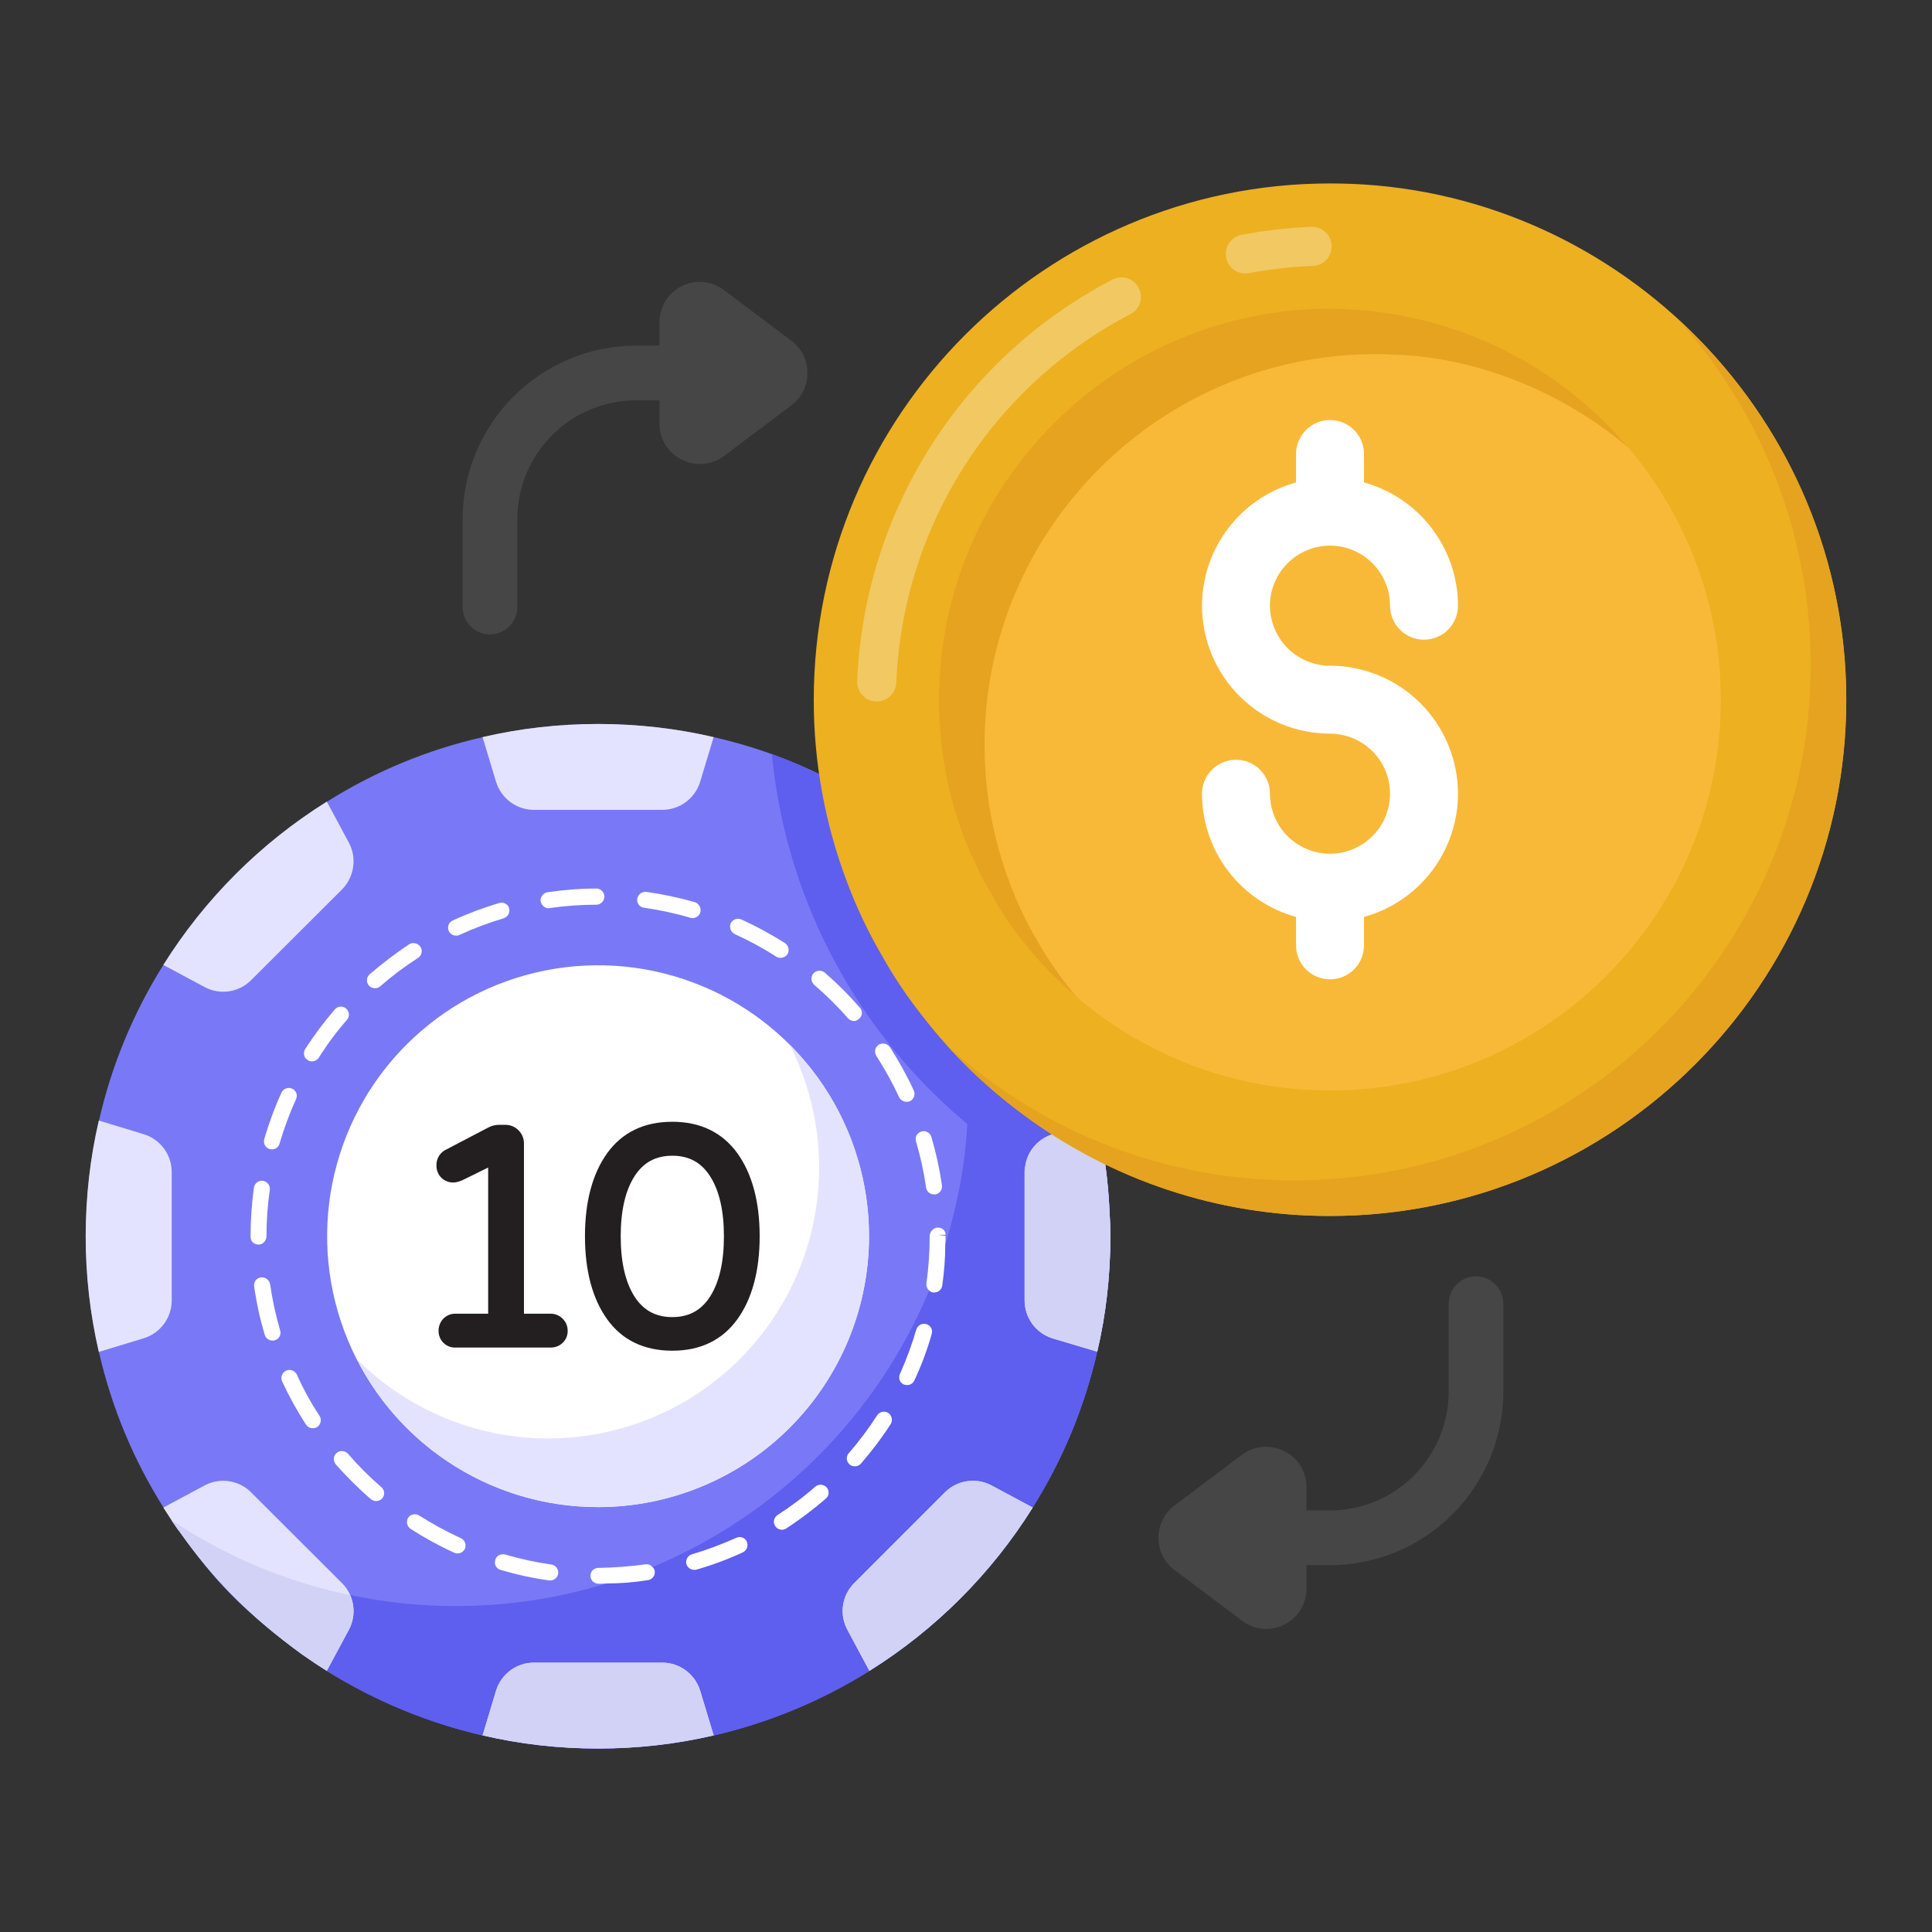
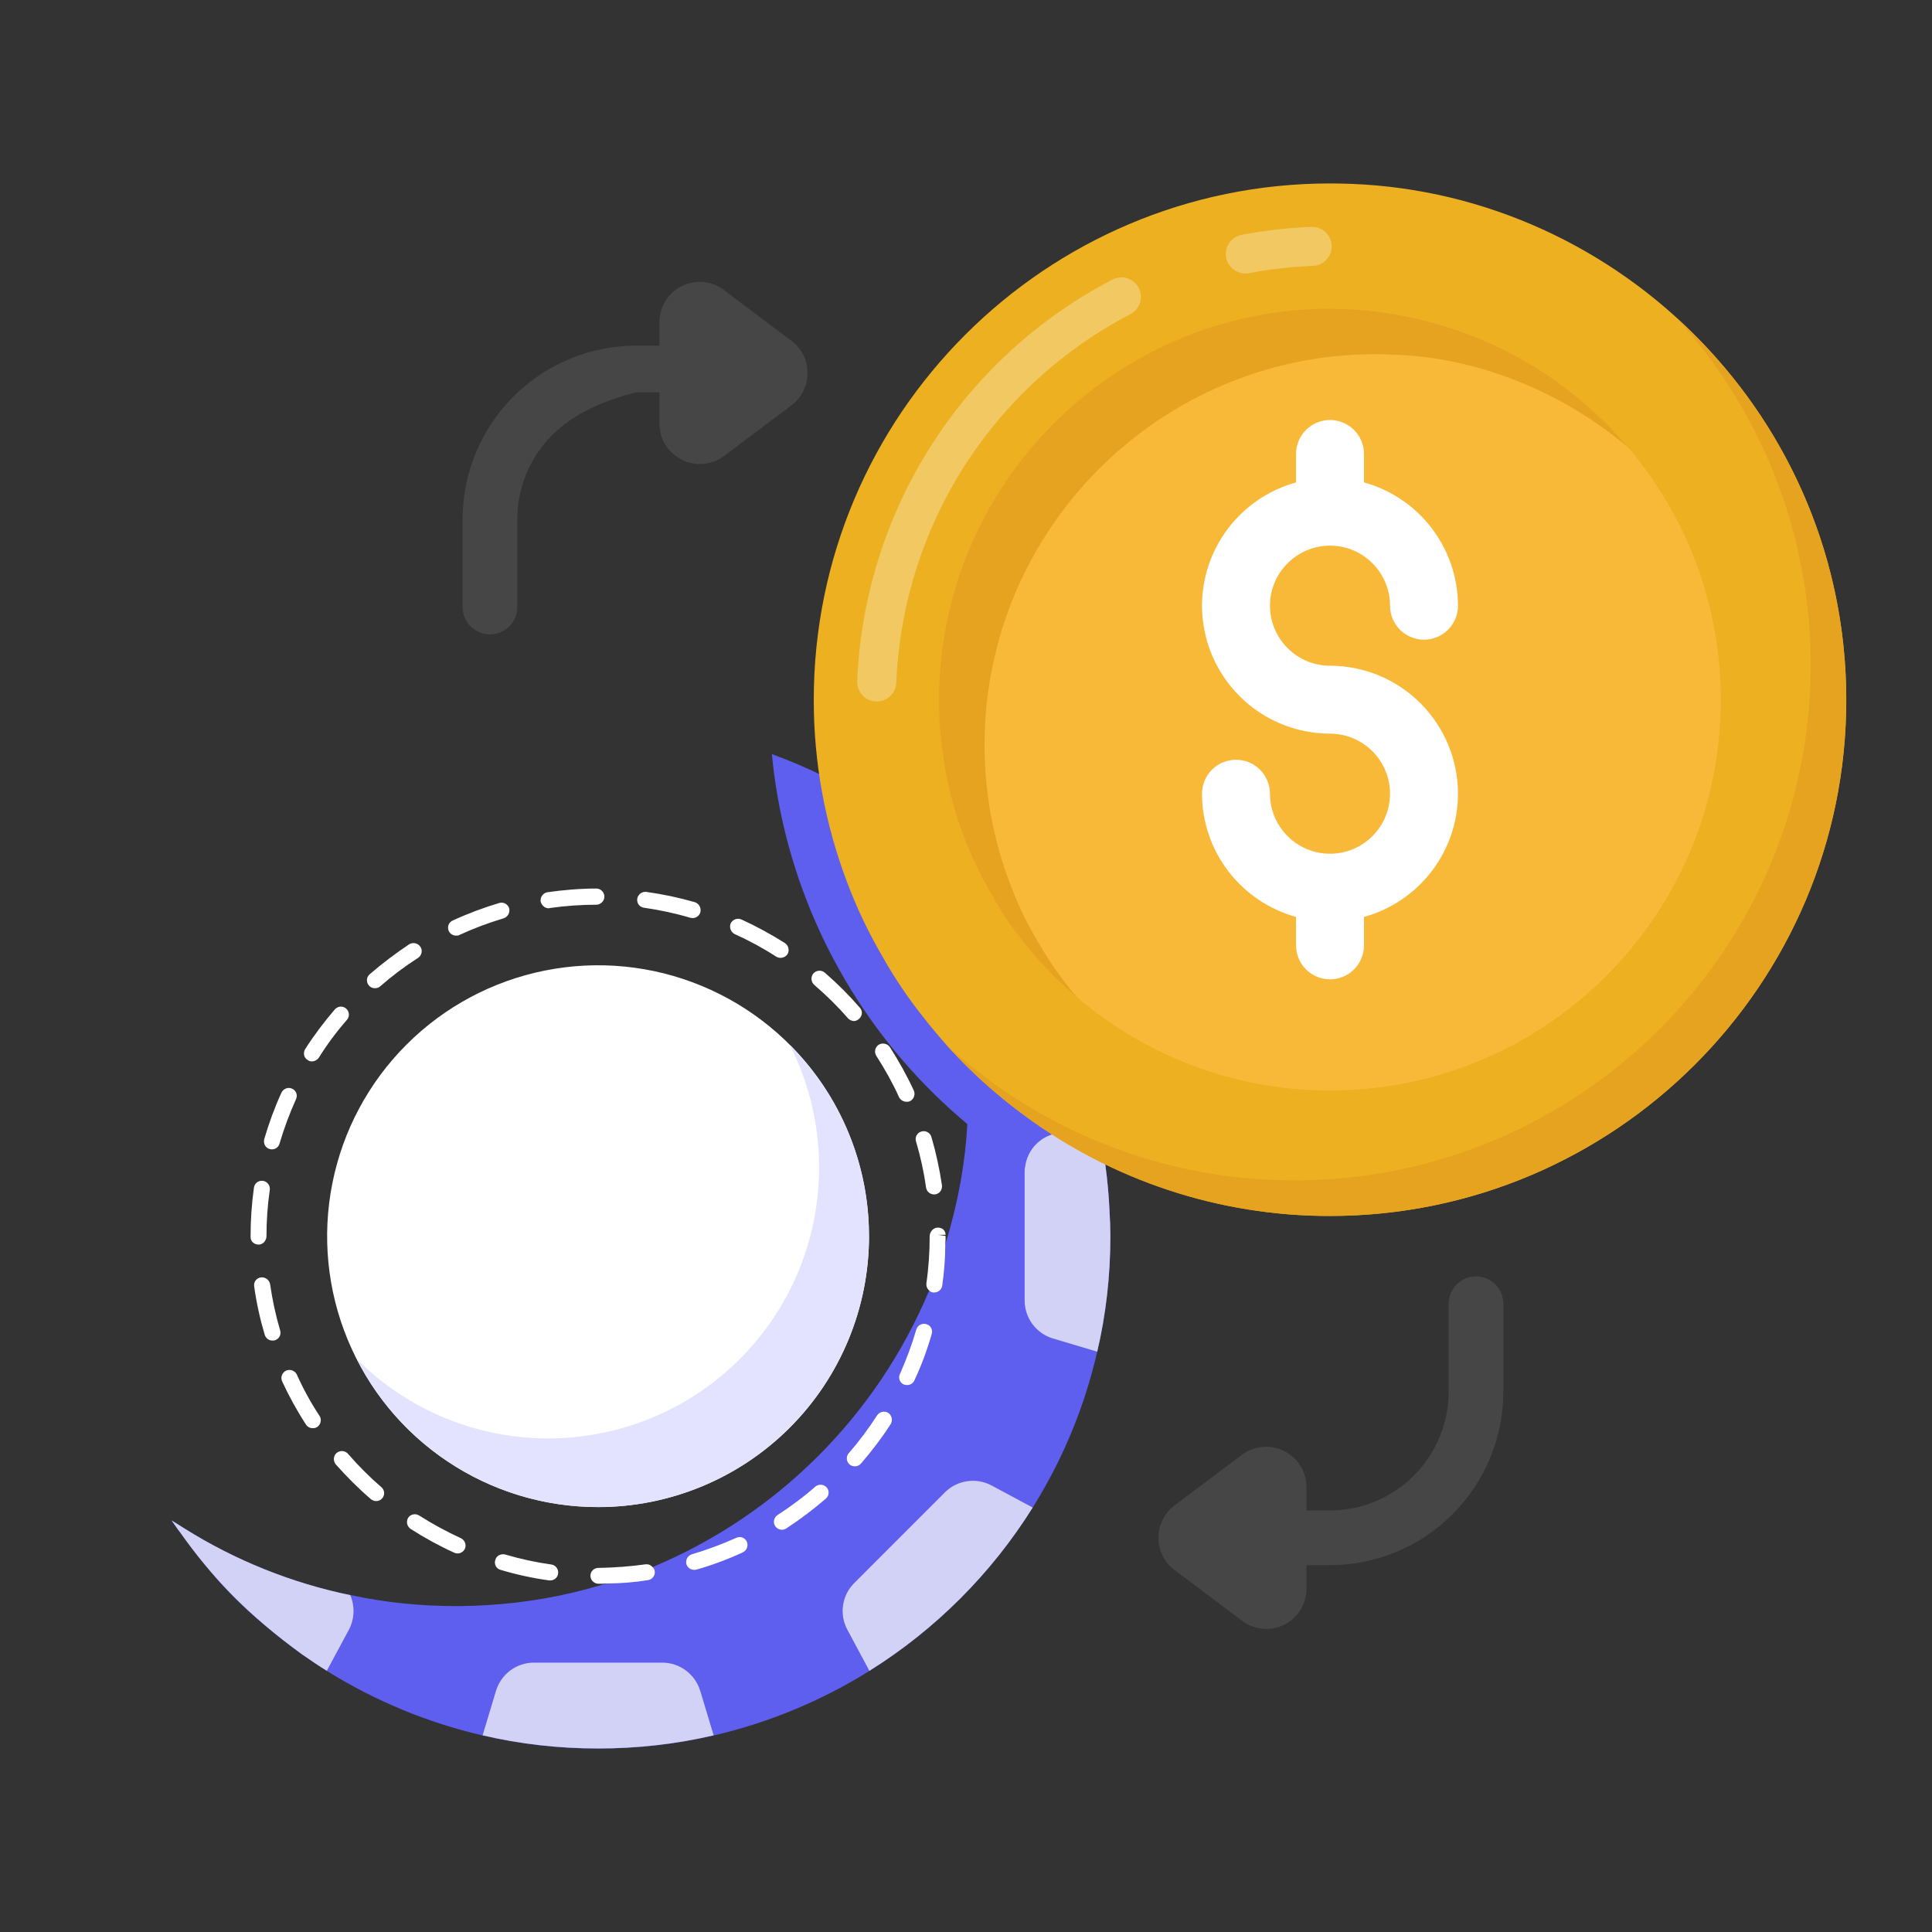
<svg xmlns="http://www.w3.org/2000/svg" width="40" height="40" viewBox="0 0 40 40" fill="none">
  <rect x="0" y="0" width="40" height="40" fill="#333333" stroke="none" />
-   <path d="M22.989 25.6C22.989 26.418 22.897 27.219 22.717 27.985C22.455 29.128 22.004 30.218 21.381 31.212C20.525 32.581 19.368 33.738 17.999 34.595C17.006 35.215 15.918 35.666 14.778 35.931C13.991 36.113 13.187 36.204 12.38 36.203C11.562 36.203 10.761 36.11 9.995 35.931C8.853 35.667 7.763 35.215 6.768 34.595C6.61 34.494 6.454 34.391 6.301 34.284C6.289 34.278 6.278 34.266 6.261 34.261C4.649 33.051 4.33 32.525 3.725 31.719C3.693 31.681 3.664 31.641 3.639 31.599C3.616 31.564 3.593 31.529 3.575 31.494C3.575 31.489 3.569 31.489 3.569 31.489C3.535 31.442 3.5 31.396 3.471 31.345C3.436 31.299 3.414 31.252 3.385 31.212C2.761 30.221 2.309 29.132 2.048 27.991C1.867 27.207 1.776 26.404 1.777 25.599C1.777 24.769 1.87 23.969 2.049 23.202C2.309 22.059 2.761 20.968 3.384 19.975C4.24 18.606 5.397 17.451 6.768 16.599C7.76 15.974 8.851 15.522 9.994 15.262C10.777 15.081 11.577 14.989 12.38 14.99C13.607 14.99 14.825 15.2 15.981 15.613C16.691 15.872 17.37 16.201 17.999 16.599C18.091 16.656 18.183 16.714 18.275 16.783C18.31 16.802 18.486 16.917 18.546 16.968C19.405 17.562 20.428 18.567 21.076 19.515C21.855 20.627 22.413 21.879 22.718 23.202C22.856 23.808 22.943 24.436 22.972 25.075C22.983 25.248 22.989 25.422 22.989 25.6Z" fill="#7979F7" />
  <path d="M22.989 25.6C22.989 26.418 22.897 27.219 22.717 27.985C22.455 29.128 22.003 30.218 21.381 31.212C20.525 32.581 19.368 33.738 17.999 34.595C17.006 35.215 15.918 35.666 14.777 35.931C13.991 36.113 13.187 36.204 12.38 36.203C11.562 36.203 10.761 36.11 9.995 35.931C8.853 35.667 7.762 35.215 6.768 34.595C6.61 34.494 6.454 34.391 6.3 34.284C6.289 34.278 6.278 34.266 6.26 34.261C4.859 33.209 4.492 32.742 3.725 31.719C3.693 31.681 3.664 31.641 3.639 31.599C3.61 31.563 3.583 31.527 3.558 31.489C3.558 31.483 3.552 31.483 3.552 31.483V31.477C3.558 31.483 3.563 31.483 3.569 31.489C3.569 31.489 3.575 31.489 3.575 31.494C3.661 31.546 3.736 31.599 3.817 31.645C4.81 32.269 5.901 32.72 7.044 32.981C7.113 32.998 7.177 33.01 7.245 33.021C8.698 33.34 10.328 33.331 11.826 32.981C12.462 32.83 13.019 32.645 13.509 32.445C16.098 31.364 18.156 29.305 19.238 26.717C19.364 26.406 19.473 26.089 19.571 25.761C19.647 25.524 19.709 25.282 19.768 25.041C19.956 24.258 20.049 23.454 20.044 22.649C20.044 21.894 19.968 21.157 19.808 20.454C19.798 20.387 19.784 20.322 19.768 20.257C19.507 19.115 19.057 18.024 18.436 17.031C18.384 16.95 18.327 16.869 18.275 16.783C18.269 16.777 18.269 16.771 18.264 16.765C18.33 16.811 18.505 16.933 18.546 16.968C18.908 17.179 20.211 18.25 21.076 19.515C21.855 20.627 22.413 21.879 22.718 23.202C22.856 23.808 22.943 24.435 22.971 25.075C22.983 25.248 22.989 25.422 22.989 25.6Z" fill="#5E5EEF" />
  <path d="M22.972 25.075C22.398 24.834 21.845 24.547 21.317 24.217C21.285 24.198 21.255 24.176 21.225 24.153C20.803 23.892 20.402 23.597 20.027 23.272C18.116 21.677 16.778 19.502 16.218 17.077C16.107 16.595 16.028 16.106 15.981 15.613C16.691 15.873 17.37 16.201 17.999 16.599C18.074 16.649 18.394 16.837 18.546 16.968C18.91 17.179 20.21 18.248 21.076 19.515C21.855 20.627 22.413 21.879 22.718 23.202C22.856 23.808 22.943 24.436 22.972 25.075Z" fill="#5E5EEF" />
-   <path d="M7.224 33.741L6.766 34.593C6.595 34.486 6.427 34.374 6.263 34.258C5.155 33.46 4.38 32.653 3.724 31.719C3.663 31.643 3.611 31.56 3.555 31.48L3.382 31.212L4.237 30.754C4.391 30.671 4.568 30.641 4.741 30.667C4.915 30.692 5.075 30.773 5.198 30.897L7.081 32.777C7.205 32.901 7.285 33.062 7.311 33.236C7.337 33.409 7.306 33.586 7.224 33.741ZM14.775 35.928C14.005 36.108 13.204 36.2 12.382 36.2C11.56 36.2 10.761 36.108 9.992 35.928L10.27 35.004C10.376 34.659 10.694 34.423 11.052 34.423H13.711C14.072 34.423 14.39 34.659 14.496 35.005L14.775 35.928ZM21.381 31.212C20.525 32.581 19.369 33.737 18 34.593L17.543 33.74C17.373 33.426 17.429 33.031 17.685 32.777L19.564 30.897C19.689 30.773 19.849 30.692 20.023 30.667C20.197 30.641 20.374 30.671 20.529 30.754L21.381 31.212ZM22.989 25.6C22.989 26.418 22.897 27.219 22.717 27.985L21.79 27.709C21.623 27.656 21.477 27.552 21.373 27.411C21.27 27.27 21.214 27.1 21.213 26.924V24.263C21.213 24.228 21.213 24.187 21.225 24.153C21.245 23.999 21.309 23.854 21.409 23.736C21.509 23.617 21.642 23.53 21.79 23.485L22.718 23.202C22.856 23.808 22.943 24.436 22.971 25.075C22.983 25.248 22.989 25.422 22.989 25.6ZM21.381 19.975L20.528 20.436C20.303 20.557 20.044 20.563 19.819 20.459C19.814 20.459 19.814 20.454 19.808 20.454C19.716 20.419 19.633 20.364 19.566 20.292L17.687 18.414C17.562 18.29 17.481 18.13 17.456 17.956C17.43 17.783 17.46 17.606 17.543 17.451L17.998 16.599C18.074 16.649 18.394 16.837 18.546 16.968C18.915 17.183 20.269 18.335 21.075 19.515C21.179 19.664 21.283 19.82 21.381 19.975Z" fill="#E4E3FF" />
  <path d="M7.251 33.025C7.349 33.251 7.343 33.515 7.224 33.741L6.766 34.592C6.595 34.486 6.427 34.374 6.263 34.258C5.155 33.46 4.38 32.653 3.724 31.719C3.663 31.643 3.611 31.56 3.555 31.48C3.644 31.533 3.73 31.589 3.82 31.646C4.872 32.306 6.034 32.773 7.251 33.025ZM14.497 35.004L14.775 35.928C14.005 36.108 13.204 36.2 12.382 36.2C11.56 36.2 10.761 36.108 9.992 35.928L10.27 35.004C10.376 34.659 10.694 34.423 11.052 34.423H13.711C14.072 34.423 14.39 34.659 14.496 35.005L14.497 35.004ZM20.529 30.755L21.381 31.212C20.525 32.581 19.369 33.737 18 34.593L17.543 33.74C17.374 33.426 17.429 33.031 17.685 32.777L19.564 30.897C19.689 30.773 19.849 30.692 20.023 30.667C20.197 30.641 20.374 30.672 20.529 30.755ZM21.381 19.975L20.528 20.436C20.303 20.557 20.044 20.563 19.819 20.459L19.767 20.257C19.507 19.115 19.057 18.024 18.436 17.031C18.384 16.95 18.327 16.869 18.275 16.783C18.269 16.777 18.269 16.771 18.263 16.765C18.33 16.811 18.505 16.933 18.546 16.968C18.915 17.183 20.269 18.335 21.075 19.515C21.179 19.664 21.283 19.82 21.381 19.975ZM22.989 25.6C22.989 26.418 22.897 27.219 22.717 27.985L21.79 27.709C21.623 27.656 21.477 27.552 21.373 27.411C21.27 27.27 21.214 27.1 21.214 26.924V24.263C21.214 24.228 21.214 24.187 21.225 24.153C21.245 23.999 21.309 23.854 21.409 23.736C21.509 23.617 21.642 23.53 21.79 23.485L22.718 23.202C22.856 23.808 22.943 24.435 22.971 25.075C22.983 25.248 22.989 25.422 22.989 25.6Z" fill="#D2D2F7" />
-   <path d="M14.775 15.261L14.496 16.186C14.39 16.531 14.072 16.767 13.711 16.767H11.052C10.694 16.767 10.376 16.531 10.27 16.186L9.991 15.261C10.761 15.082 11.559 14.989 12.382 14.989C13.205 14.989 14.007 15.082 14.775 15.261ZM7.082 18.414L5.199 20.293C5.075 20.417 4.915 20.498 4.742 20.524C4.568 20.549 4.391 20.519 4.237 20.436L3.382 19.978C4.24 18.609 5.397 17.453 6.766 16.597L7.224 17.449C7.393 17.764 7.334 18.159 7.081 18.414H7.082ZM3.555 24.264V26.926C3.555 27.284 3.319 27.602 2.974 27.708L2.046 27.99C1.864 27.205 1.773 26.402 1.774 25.596C1.774 24.771 1.867 23.969 2.046 23.2L2.974 23.482C3.319 23.587 3.555 23.906 3.555 24.264Z" fill="#E4E3FF" />
  <path d="M17.992 25.593C17.992 27.081 17.401 28.508 16.349 29.56C15.296 30.612 13.869 31.203 12.381 31.203C11.272 31.203 10.188 30.874 9.265 30.257C8.343 29.641 7.624 28.765 7.2 27.74C6.775 26.715 6.664 25.587 6.881 24.5C7.097 23.412 7.631 22.412 8.416 21.628C9.2 20.843 10.2 20.309 11.288 20.093C12.376 19.876 13.503 19.987 14.528 20.412C15.553 20.836 16.429 21.555 17.046 22.477C17.662 23.4 17.991 24.484 17.991 25.593L17.992 25.593Z" fill="white" />
  <path d="M17.992 25.592C17.992 26.329 17.847 27.059 17.565 27.74C17.283 28.42 16.87 29.039 16.349 29.56C15.827 30.081 15.209 30.494 14.528 30.775C13.847 31.057 13.117 31.202 12.38 31.201C11.347 31.202 10.334 30.916 9.453 30.376C8.572 29.836 7.857 29.063 7.389 28.142C8.333 29.085 9.583 29.66 10.914 29.764C12.244 29.867 13.568 29.493 14.648 28.709C15.727 27.924 16.492 26.78 16.803 25.482C17.115 24.184 16.954 22.818 16.349 21.629C16.87 22.149 17.284 22.767 17.566 23.447C17.848 24.127 17.993 24.856 17.992 25.592Z" fill="#E4E3FF" />
  <path d="M12.357 18.396C12.017 18.396 11.671 18.425 11.337 18.472C11.293 18.479 11.254 18.502 11.227 18.538C11.2 18.573 11.188 18.617 11.193 18.661C11.21 18.742 11.279 18.805 11.359 18.805C11.365 18.805 11.377 18.805 11.383 18.8C11.705 18.754 12.03 18.731 12.356 18.731C12.399 18.728 12.438 18.709 12.467 18.678C12.496 18.647 12.513 18.606 12.513 18.563C12.513 18.521 12.496 18.48 12.467 18.449C12.438 18.418 12.399 18.399 12.357 18.396ZM14.385 18.678C14.056 18.584 13.721 18.513 13.383 18.466C13.339 18.46 13.294 18.472 13.259 18.499C13.223 18.526 13.2 18.565 13.193 18.609C13.19 18.631 13.191 18.653 13.197 18.674C13.202 18.695 13.212 18.714 13.225 18.732C13.239 18.749 13.255 18.763 13.274 18.774C13.293 18.785 13.314 18.791 13.336 18.794C13.659 18.84 13.982 18.909 14.293 19.002C14.31 19.002 14.322 19.008 14.339 19.008C14.375 19.008 14.411 18.996 14.44 18.974C14.469 18.953 14.491 18.922 14.5 18.887C14.511 18.844 14.505 18.799 14.484 18.76C14.462 18.721 14.427 18.692 14.385 18.678ZM10.334 18.696C10.006 18.794 9.683 18.915 9.372 19.059C9.338 19.074 9.31 19.101 9.293 19.134C9.277 19.168 9.272 19.206 9.28 19.243C9.288 19.279 9.308 19.312 9.338 19.335C9.367 19.358 9.403 19.371 9.441 19.371C9.463 19.371 9.487 19.371 9.51 19.358C9.807 19.221 10.113 19.106 10.427 19.013C10.468 18.999 10.503 18.97 10.525 18.932C10.546 18.893 10.552 18.848 10.542 18.805C10.529 18.763 10.5 18.728 10.461 18.708C10.422 18.687 10.376 18.683 10.334 18.696ZM16.252 19.526C15.962 19.342 15.66 19.178 15.347 19.035C15.307 19.019 15.262 19.018 15.222 19.033C15.181 19.048 15.148 19.078 15.128 19.117C15.111 19.158 15.111 19.205 15.127 19.247C15.143 19.288 15.175 19.322 15.215 19.341C15.509 19.474 15.797 19.629 16.073 19.808C16.111 19.83 16.156 19.837 16.199 19.827C16.241 19.817 16.279 19.792 16.304 19.756C16.326 19.718 16.333 19.674 16.323 19.631C16.314 19.588 16.288 19.551 16.252 19.526ZM8.703 19.601C8.679 19.565 8.641 19.539 8.599 19.53C8.556 19.52 8.511 19.527 8.473 19.549C8.19 19.739 7.914 19.946 7.654 20.171C7.629 20.193 7.61 20.223 7.602 20.255C7.594 20.288 7.596 20.323 7.608 20.354C7.62 20.386 7.641 20.413 7.669 20.432C7.697 20.451 7.73 20.46 7.764 20.46C7.784 20.46 7.804 20.457 7.823 20.45C7.842 20.443 7.859 20.433 7.874 20.419C8.12 20.203 8.382 20.007 8.657 19.831C8.733 19.78 8.756 19.675 8.703 19.601ZM17.802 20.863C17.578 20.604 17.335 20.361 17.076 20.137C17.042 20.108 16.999 20.095 16.955 20.098C16.911 20.101 16.87 20.121 16.84 20.154C16.812 20.188 16.798 20.232 16.801 20.276C16.804 20.32 16.825 20.361 16.857 20.39C17.105 20.603 17.341 20.834 17.555 21.081C17.588 21.117 17.633 21.138 17.682 21.14C17.715 21.14 17.756 21.122 17.785 21.094C17.802 21.08 17.816 21.063 17.826 21.044C17.836 21.025 17.842 21.004 17.844 20.982C17.845 20.96 17.843 20.939 17.835 20.918C17.828 20.898 17.817 20.879 17.802 20.863ZM7.165 20.88C7.132 20.852 7.089 20.838 7.046 20.841C7.003 20.845 6.963 20.865 6.934 20.897C6.71 21.157 6.502 21.433 6.318 21.721C6.272 21.796 6.289 21.9 6.37 21.946C6.399 21.969 6.427 21.975 6.456 21.975C6.484 21.975 6.512 21.968 6.537 21.954C6.562 21.941 6.584 21.923 6.6 21.9C6.772 21.623 6.967 21.361 7.182 21.116C7.197 21.1 7.208 21.08 7.215 21.059C7.222 21.039 7.225 21.017 7.223 20.994C7.222 20.972 7.215 20.951 7.205 20.931C7.195 20.912 7.181 20.894 7.165 20.88ZM18.92 22.58C18.777 22.269 18.609 21.969 18.425 21.681C18.4 21.645 18.363 21.619 18.32 21.61C18.277 21.6 18.232 21.607 18.194 21.629C18.157 21.653 18.131 21.69 18.121 21.734C18.111 21.777 18.119 21.822 18.143 21.86C18.321 22.137 18.482 22.424 18.615 22.718C18.63 22.747 18.653 22.77 18.68 22.786C18.707 22.802 18.739 22.811 18.771 22.811C18.793 22.811 18.816 22.811 18.839 22.799C18.878 22.78 18.908 22.746 18.923 22.706C18.938 22.665 18.937 22.62 18.92 22.58V22.58ZM6.047 22.54C5.966 22.5 5.868 22.54 5.828 22.62C5.685 22.931 5.568 23.254 5.471 23.583C5.448 23.675 5.494 23.767 5.586 23.79C5.601 23.795 5.616 23.797 5.632 23.796C5.668 23.796 5.702 23.784 5.731 23.762C5.759 23.74 5.779 23.709 5.788 23.675C5.88 23.364 5.995 23.052 6.128 22.759C6.137 22.739 6.143 22.718 6.144 22.696C6.145 22.674 6.142 22.652 6.135 22.632C6.127 22.611 6.115 22.592 6.1 22.576C6.085 22.561 6.067 22.548 6.047 22.54ZM19.283 23.536C19.27 23.494 19.241 23.459 19.202 23.439C19.163 23.418 19.117 23.414 19.076 23.427C19.054 23.433 19.035 23.443 19.018 23.457C19 23.471 18.986 23.488 18.976 23.507C18.966 23.527 18.96 23.548 18.958 23.57C18.956 23.592 18.959 23.614 18.966 23.635C19.058 23.946 19.128 24.263 19.174 24.591C19.181 24.63 19.201 24.666 19.232 24.691C19.263 24.716 19.301 24.73 19.341 24.729H19.364C19.407 24.722 19.446 24.698 19.472 24.662C19.497 24.627 19.508 24.582 19.502 24.539C19.452 24.2 19.379 23.865 19.283 23.537V23.536ZM5.442 24.448C5.42 24.445 5.398 24.446 5.377 24.452C5.356 24.458 5.336 24.468 5.319 24.481C5.302 24.494 5.288 24.511 5.277 24.53C5.267 24.549 5.26 24.57 5.257 24.592C5.211 24.924 5.188 25.259 5.188 25.595V25.612C5.188 25.704 5.263 25.768 5.356 25.768C5.442 25.768 5.517 25.687 5.517 25.594C5.517 25.272 5.54 24.949 5.586 24.633C5.591 24.589 5.579 24.545 5.552 24.511C5.525 24.476 5.485 24.453 5.442 24.448ZM19.577 25.566C19.577 25.473 19.508 25.416 19.416 25.416C19.324 25.416 19.248 25.502 19.248 25.595C19.248 25.917 19.226 26.251 19.18 26.568C19.177 26.596 19.18 26.624 19.19 26.65C19.2 26.676 19.216 26.7 19.237 26.718C19.259 26.741 19.287 26.755 19.318 26.759H19.34C19.381 26.76 19.421 26.746 19.452 26.719C19.483 26.693 19.503 26.656 19.508 26.615C19.548 26.338 19.571 26.049 19.571 25.762C19.577 25.704 19.577 25.646 19.577 25.589L19.416 25.566H19.577ZM5.592 26.585C5.583 26.542 5.559 26.504 5.524 26.479C5.488 26.453 5.445 26.442 5.402 26.447C5.38 26.45 5.359 26.457 5.34 26.468C5.321 26.479 5.304 26.494 5.291 26.512C5.278 26.53 5.269 26.55 5.264 26.572C5.26 26.593 5.259 26.615 5.263 26.637C5.309 26.971 5.384 27.311 5.482 27.639C5.493 27.672 5.514 27.701 5.541 27.722C5.569 27.743 5.603 27.754 5.638 27.755C5.655 27.755 5.673 27.755 5.69 27.749C5.711 27.743 5.731 27.733 5.748 27.719C5.765 27.705 5.779 27.688 5.789 27.669C5.8 27.649 5.806 27.628 5.807 27.606C5.809 27.584 5.806 27.562 5.799 27.541C5.707 27.228 5.638 26.908 5.592 26.585ZM19.18 27.415C19.138 27.402 19.092 27.406 19.053 27.427C19.015 27.447 18.985 27.482 18.972 27.524C18.88 27.841 18.765 28.146 18.633 28.446C18.623 28.466 18.617 28.487 18.616 28.509C18.615 28.53 18.618 28.552 18.626 28.573C18.633 28.593 18.645 28.612 18.66 28.628C18.675 28.643 18.693 28.656 18.712 28.665C18.735 28.671 18.759 28.676 18.782 28.676C18.845 28.676 18.903 28.642 18.932 28.578C19.076 28.273 19.196 27.95 19.289 27.622C19.296 27.601 19.299 27.579 19.297 27.557C19.296 27.535 19.289 27.514 19.279 27.495C19.269 27.475 19.255 27.458 19.238 27.444C19.221 27.43 19.201 27.421 19.18 27.415ZM6.617 29.316C6.436 29.043 6.278 28.756 6.145 28.457C6.104 28.376 6.007 28.342 5.926 28.376C5.886 28.394 5.855 28.427 5.838 28.468C5.822 28.509 5.822 28.554 5.839 28.595C5.983 28.906 6.151 29.212 6.335 29.494C6.37 29.546 6.421 29.569 6.473 29.569C6.505 29.57 6.537 29.563 6.565 29.546C6.602 29.522 6.627 29.484 6.637 29.441C6.647 29.398 6.64 29.353 6.617 29.316ZM18.39 29.252C18.353 29.229 18.307 29.221 18.264 29.231C18.221 29.241 18.183 29.267 18.159 29.304C17.982 29.579 17.786 29.841 17.572 30.088C17.551 30.111 17.538 30.141 17.534 30.172C17.529 30.204 17.534 30.235 17.548 30.264C17.561 30.293 17.582 30.317 17.609 30.334C17.636 30.351 17.667 30.359 17.699 30.358C17.723 30.359 17.747 30.354 17.769 30.344C17.791 30.334 17.81 30.32 17.826 30.301C18.05 30.041 18.257 29.771 18.442 29.482C18.464 29.444 18.471 29.399 18.461 29.357C18.451 29.314 18.426 29.277 18.39 29.252H18.39ZM7.897 30.791C7.649 30.578 7.418 30.346 7.205 30.099C7.142 30.03 7.038 30.024 6.969 30.082C6.9 30.14 6.894 30.248 6.952 30.319C7.177 30.571 7.424 30.82 7.678 31.038C7.748 31.097 7.854 31.091 7.914 31.021C7.942 30.988 7.956 30.946 7.953 30.902C7.95 30.859 7.929 30.819 7.897 30.791ZM17.116 30.796C17.087 30.764 17.046 30.743 17.002 30.74C16.958 30.737 16.914 30.751 16.88 30.779C16.639 30.992 16.373 31.189 16.097 31.368C16.06 31.392 16.035 31.43 16.026 31.473C16.017 31.516 16.026 31.561 16.051 31.598C16.079 31.643 16.137 31.672 16.189 31.672C16.221 31.671 16.253 31.661 16.281 31.644C16.563 31.459 16.839 31.251 17.099 31.027C17.132 30.999 17.152 30.959 17.155 30.915C17.159 30.872 17.145 30.829 17.116 30.796ZM9.539 31.845C9.243 31.709 8.956 31.553 8.68 31.378C8.643 31.354 8.599 31.345 8.556 31.354C8.512 31.362 8.474 31.388 8.45 31.424C8.428 31.462 8.421 31.507 8.43 31.55C8.44 31.593 8.466 31.63 8.502 31.655C8.79 31.839 9.095 32.007 9.4 32.145C9.423 32.156 9.447 32.162 9.47 32.162C9.502 32.163 9.534 32.154 9.562 32.136C9.59 32.119 9.612 32.094 9.626 32.064C9.643 32.024 9.643 31.978 9.627 31.937C9.61 31.896 9.579 31.863 9.539 31.845ZM15.463 31.921C15.455 31.901 15.442 31.882 15.426 31.867C15.411 31.852 15.392 31.84 15.371 31.833C15.351 31.825 15.329 31.822 15.307 31.823C15.285 31.824 15.264 31.83 15.244 31.839C14.944 31.972 14.639 32.088 14.328 32.179C14.285 32.191 14.249 32.22 14.227 32.259C14.206 32.298 14.2 32.344 14.212 32.387C14.235 32.456 14.299 32.502 14.374 32.502C14.385 32.502 14.402 32.502 14.42 32.497C14.749 32.403 15.071 32.283 15.382 32.139C15.463 32.099 15.497 32.001 15.463 31.92L15.463 31.921ZM11.418 32.392C11.095 32.347 10.775 32.277 10.461 32.185C10.369 32.162 10.276 32.208 10.254 32.3C10.247 32.321 10.245 32.342 10.247 32.364C10.249 32.385 10.255 32.406 10.265 32.425C10.275 32.443 10.289 32.46 10.306 32.473C10.323 32.487 10.342 32.496 10.363 32.502C10.691 32.6 11.032 32.675 11.371 32.721H11.394C11.434 32.721 11.473 32.706 11.502 32.68C11.532 32.654 11.551 32.617 11.556 32.577C11.561 32.535 11.55 32.492 11.524 32.457C11.498 32.422 11.461 32.399 11.418 32.392ZM13.509 32.444C13.492 32.424 13.471 32.408 13.447 32.398C13.423 32.388 13.397 32.385 13.371 32.387C13.048 32.432 12.72 32.456 12.392 32.462C12.37 32.461 12.348 32.465 12.328 32.473C12.308 32.48 12.29 32.492 12.274 32.507C12.258 32.522 12.246 32.54 12.237 32.56C12.229 32.58 12.224 32.602 12.224 32.623C12.224 32.715 12.3 32.79 12.392 32.79C12.443 32.79 12.495 32.79 12.547 32.784C12.842 32.784 13.128 32.761 13.417 32.715C13.46 32.709 13.498 32.685 13.524 32.651C13.55 32.617 13.561 32.573 13.556 32.531C13.552 32.497 13.535 32.466 13.509 32.444Z" fill="white" />
-   <path d="M11.649 27.302C11.617 27.269 11.578 27.243 11.534 27.225C11.492 27.207 11.445 27.199 11.399 27.199H10.848V23.675C10.848 23.624 10.839 23.573 10.819 23.526C10.8 23.48 10.771 23.437 10.735 23.401C10.699 23.365 10.657 23.336 10.61 23.317C10.563 23.297 10.512 23.288 10.461 23.288H10.327C10.252 23.289 10.178 23.308 10.112 23.343L9.246 23.796C9.182 23.824 9.128 23.871 9.09 23.93C9.053 23.989 9.034 24.058 9.036 24.128C9.036 24.23 9.07 24.316 9.136 24.382C9.169 24.415 9.209 24.441 9.253 24.458C9.296 24.475 9.343 24.484 9.39 24.482C9.439 24.482 9.497 24.467 9.571 24.436L10.107 24.173V27.199H9.427C9.381 27.198 9.335 27.207 9.292 27.225C9.249 27.243 9.21 27.27 9.178 27.303C9.146 27.337 9.121 27.376 9.104 27.419C9.088 27.461 9.079 27.507 9.08 27.553C9.079 27.599 9.088 27.645 9.105 27.687C9.122 27.73 9.147 27.769 9.18 27.801C9.212 27.833 9.251 27.859 9.293 27.876C9.336 27.893 9.382 27.901 9.427 27.9H11.399C11.496 27.9 11.58 27.868 11.649 27.802C11.683 27.77 11.71 27.732 11.727 27.689C11.745 27.646 11.754 27.6 11.753 27.553C11.753 27.455 11.719 27.372 11.65 27.303L11.649 27.302ZM15.267 23.877C14.954 23.445 14.501 23.225 13.919 23.225C13.334 23.225 12.88 23.445 12.569 23.878C12.266 24.302 12.111 24.879 12.111 25.595C12.111 26.31 12.266 26.888 12.569 27.312C12.879 27.745 13.334 27.965 13.92 27.965C14.501 27.965 14.954 27.746 15.267 27.313C15.572 26.888 15.728 26.309 15.728 25.595C15.728 24.88 15.572 24.302 15.267 23.877ZM14.988 25.595C14.988 26.126 14.892 26.545 14.704 26.84C14.52 27.129 14.264 27.269 13.919 27.269C13.575 27.269 13.319 27.129 13.135 26.841C12.947 26.545 12.851 26.126 12.851 25.595C12.851 25.069 12.947 24.651 13.135 24.356C13.319 24.067 13.575 23.928 13.92 23.928C14.264 23.928 14.52 24.067 14.704 24.356C14.892 24.652 14.988 25.069 14.988 25.595Z" fill="#231F20" />
  <path d="M38.224 14.491C38.224 20.381 33.432 25.174 27.536 25.174C25.247 25.178 23.019 24.441 21.183 23.075C20.408 22.504 19.715 21.829 19.124 21.07C18.801 20.665 18.511 20.235 18.258 19.783C17.975 19.297 17.734 18.789 17.537 18.263C17.08 17.058 16.847 15.78 16.848 14.491C16.848 8.595 21.641 3.798 27.536 3.798C27.69 3.798 27.84 3.802 27.989 3.807C33.565 4.028 38.224 8.663 38.224 14.491Z" fill="#ECB021" />
  <path opacity="0.3" d="M18.152 14.524H18.137C18.084 14.522 18.031 14.509 17.983 14.487C17.935 14.465 17.891 14.434 17.855 14.394C17.819 14.355 17.791 14.309 17.772 14.26C17.754 14.21 17.745 14.157 17.747 14.103C17.818 12.375 18.344 10.696 19.271 9.236C20.198 7.777 21.495 6.587 23.029 5.789C23.076 5.764 23.128 5.749 23.18 5.744C23.233 5.739 23.287 5.745 23.338 5.761C23.388 5.777 23.436 5.803 23.476 5.837C23.517 5.871 23.55 5.913 23.575 5.961C23.599 6.008 23.614 6.059 23.619 6.112C23.624 6.165 23.618 6.219 23.602 6.269C23.586 6.32 23.56 6.367 23.526 6.408C23.492 6.448 23.45 6.482 23.402 6.506C21.995 7.239 20.806 8.33 19.955 9.669C19.105 11.008 18.622 12.548 18.557 14.134C18.553 14.238 18.509 14.338 18.433 14.41C18.358 14.483 18.257 14.524 18.152 14.524ZM25.787 5.662C25.686 5.663 25.588 5.626 25.512 5.558C25.437 5.491 25.389 5.397 25.38 5.296C25.371 5.195 25.4 5.094 25.461 5.013C25.523 4.932 25.613 4.878 25.713 4.86C26.184 4.771 26.665 4.716 27.143 4.697H27.159C27.266 4.695 27.37 4.736 27.447 4.81C27.524 4.885 27.569 4.987 27.571 5.094C27.573 5.201 27.533 5.305 27.458 5.382C27.384 5.46 27.282 5.504 27.175 5.506C26.736 5.523 26.295 5.574 25.863 5.655C25.838 5.66 25.813 5.662 25.787 5.662Z" fill="white" />
  <path d="M38.226 14.491C38.226 20.379 33.43 25.176 27.532 25.176C25.245 25.178 23.02 24.442 21.186 23.076C20.603 22.646 20.065 22.158 19.581 21.62C19.861 21.881 20.15 22.115 20.448 22.339C22.284 23.707 24.514 24.443 26.803 24.439C32.701 24.439 37.489 19.651 37.489 13.763C37.489 11.001 36.434 8.472 34.707 6.577C36.864 8.537 38.226 11.355 38.226 14.491Z" fill="#E5A320" />
  <path d="M35.627 14.49C35.627 18.949 31.998 22.577 27.537 22.577C25.734 22.577 24.073 21.986 22.727 20.987C22.14 20.555 21.616 20.045 21.168 19.47C20.924 19.163 20.704 18.837 20.512 18.495C19.856 17.37 19.445 15.967 19.445 14.49C19.445 10.027 23.073 6.395 27.536 6.395C27.653 6.395 27.766 6.398 27.879 6.402C32.111 6.57 35.627 10.087 35.627 14.49Z" fill="#F9B938" />
  <path d="M33.709 9.265C32.261 8.035 30.445 7.378 28.819 7.343C28.698 7.333 28.586 7.333 28.474 7.333C24.014 7.333 20.384 10.963 20.384 15.423C20.384 16.432 20.57 17.393 20.906 18.279C21.055 18.681 21.233 19.063 21.447 19.427C21.643 19.773 21.858 20.099 22.101 20.407C22.17 20.499 22.244 20.586 22.324 20.669C21.897 20.313 21.509 19.912 21.167 19.474C20.922 19.167 20.703 18.839 20.514 18.494C20.299 18.13 20.122 17.747 19.963 17.346C19.617 16.434 19.44 15.466 19.441 14.491C19.441 10.03 23.071 6.391 27.541 6.391C27.653 6.391 27.765 6.4 27.876 6.4C29.432 6.469 30.936 6.984 32.207 7.884C32.767 8.285 33.271 8.742 33.709 9.265Z" fill="#E5A320" />
  <path d="M27.537 13.783C27.207 13.783 26.891 13.652 26.658 13.419C26.425 13.186 26.294 12.87 26.293 12.54C26.293 11.855 26.852 11.297 27.537 11.297C28.222 11.297 28.779 11.855 28.779 12.54C28.779 12.633 28.797 12.724 28.833 12.81C28.868 12.895 28.92 12.973 28.985 13.038C29.05 13.103 29.128 13.155 29.213 13.19C29.299 13.226 29.39 13.244 29.483 13.244C29.575 13.244 29.666 13.226 29.752 13.19C29.837 13.155 29.915 13.103 29.98 13.038C30.045 12.973 30.097 12.895 30.132 12.81C30.168 12.724 30.186 12.633 30.186 12.54C30.185 11.961 29.994 11.398 29.643 10.937C29.291 10.476 28.799 10.142 28.24 9.988V9.399C28.24 9.213 28.166 9.034 28.034 8.902C27.902 8.77 27.723 8.696 27.537 8.696C27.35 8.696 27.171 8.77 27.039 8.902C26.907 9.034 26.833 9.213 26.833 9.399V9.988C26.275 10.142 25.782 10.475 25.43 10.936C25.078 11.397 24.887 11.961 24.886 12.54C24.887 13.243 25.167 13.916 25.664 14.413C26.161 14.91 26.834 15.189 27.537 15.189C27.783 15.19 28.023 15.263 28.227 15.399C28.431 15.536 28.591 15.73 28.685 15.957C28.779 16.184 28.803 16.434 28.755 16.675C28.707 16.916 28.589 17.138 28.415 17.311C28.241 17.485 28.02 17.604 27.779 17.652C27.538 17.7 27.288 17.675 27.061 17.581C26.834 17.487 26.64 17.328 26.503 17.123C26.366 16.919 26.293 16.679 26.293 16.433C26.293 16.341 26.275 16.249 26.239 16.164C26.204 16.079 26.152 16.001 26.087 15.936C26.022 15.87 25.944 15.819 25.859 15.783C25.773 15.748 25.682 15.73 25.59 15.73C25.497 15.73 25.406 15.748 25.32 15.783C25.235 15.819 25.158 15.87 25.092 15.936C25.027 16.001 24.975 16.079 24.94 16.164C24.904 16.249 24.886 16.341 24.886 16.433C24.887 17.013 25.078 17.576 25.43 18.037C25.782 18.497 26.275 18.83 26.833 18.984V19.573C26.833 19.759 26.907 19.938 27.039 20.07C27.171 20.202 27.35 20.276 27.537 20.276C27.723 20.276 27.902 20.202 28.034 20.07C28.166 19.938 28.24 19.759 28.24 19.573V18.984C28.799 18.83 29.291 18.497 29.643 18.036C29.994 17.576 30.185 17.013 30.186 16.433C30.185 15.731 29.906 15.057 29.409 14.56C28.913 14.063 28.239 13.784 27.537 13.783Z" fill="white" />
-   <path d="M10.144 13.134C9.994 13.134 9.85 13.074 9.743 12.968C9.637 12.862 9.578 12.718 9.578 12.568V10.747C9.579 9.795 9.958 8.882 10.631 8.209C11.304 7.536 12.217 7.157 13.169 7.156H15.122C15.272 7.156 15.416 7.216 15.522 7.322C15.628 7.428 15.688 7.572 15.688 7.722C15.688 7.872 15.628 8.016 15.522 8.123C15.416 8.229 15.272 8.288 15.122 8.288H13.169C12.517 8.289 11.892 8.548 11.431 9.009C10.97 9.47 10.711 10.095 10.71 10.747V12.568C10.71 12.718 10.65 12.862 10.544 12.969C10.438 13.075 10.294 13.134 10.144 13.134Z" fill="#474646" />
+   <path d="M10.144 13.134C9.994 13.134 9.85 13.074 9.743 12.968C9.637 12.862 9.578 12.718 9.578 12.568V10.747C9.579 9.795 9.958 8.882 10.631 8.209C11.304 7.536 12.217 7.157 13.169 7.156H15.122C15.272 7.156 15.416 7.216 15.522 7.322C15.628 7.428 15.688 7.572 15.688 7.722C15.688 7.872 15.628 8.016 15.522 8.123H13.169C12.517 8.289 11.892 8.548 11.431 9.009C10.97 9.47 10.711 10.095 10.71 10.747V12.568C10.71 12.718 10.65 12.862 10.544 12.969C10.438 13.075 10.294 13.134 10.144 13.134Z" fill="#474646" />
  <path d="M16.718 7.72C16.718 7.984 16.598 8.233 16.386 8.392L14.99 9.441C14.866 9.534 14.718 9.591 14.563 9.604C14.408 9.617 14.253 9.587 14.115 9.516C13.828 9.373 13.654 9.094 13.654 8.769V6.671C13.654 6.354 13.828 6.067 14.115 5.924C14.402 5.78 14.733 5.811 14.99 6.007L16.386 7.056C16.598 7.214 16.718 7.456 16.718 7.72ZM27.534 32.405H25.581C25.431 32.405 25.287 32.346 25.181 32.239C25.075 32.133 25.015 31.989 25.015 31.839C25.015 31.689 25.075 31.545 25.181 31.439C25.287 31.333 25.431 31.273 25.581 31.273H27.534C28.186 31.272 28.811 31.013 29.272 30.552C29.733 30.09 29.993 29.465 29.993 28.813V26.992C29.993 26.842 30.053 26.698 30.159 26.592C30.265 26.486 30.409 26.426 30.559 26.426C30.709 26.426 30.853 26.486 30.959 26.592C31.066 26.698 31.125 26.842 31.125 26.992V28.814C31.124 29.766 30.745 30.679 30.072 31.352C29.399 32.026 28.486 32.404 27.534 32.405Z" fill="#474646" />
  <path d="M23.985 31.841C23.985 31.577 24.106 31.328 24.317 31.169L25.713 30.12C25.837 30.027 25.985 29.97 26.14 29.957C26.295 29.943 26.45 29.974 26.589 30.044C26.875 30.188 27.049 30.467 27.049 30.792V32.89C27.049 33.207 26.875 33.494 26.589 33.637C26.302 33.78 25.97 33.75 25.713 33.554L24.317 32.505C24.213 32.428 24.129 32.328 24.072 32.212C24.014 32.097 23.984 31.97 23.985 31.841Z" fill="#474646" />
</svg>